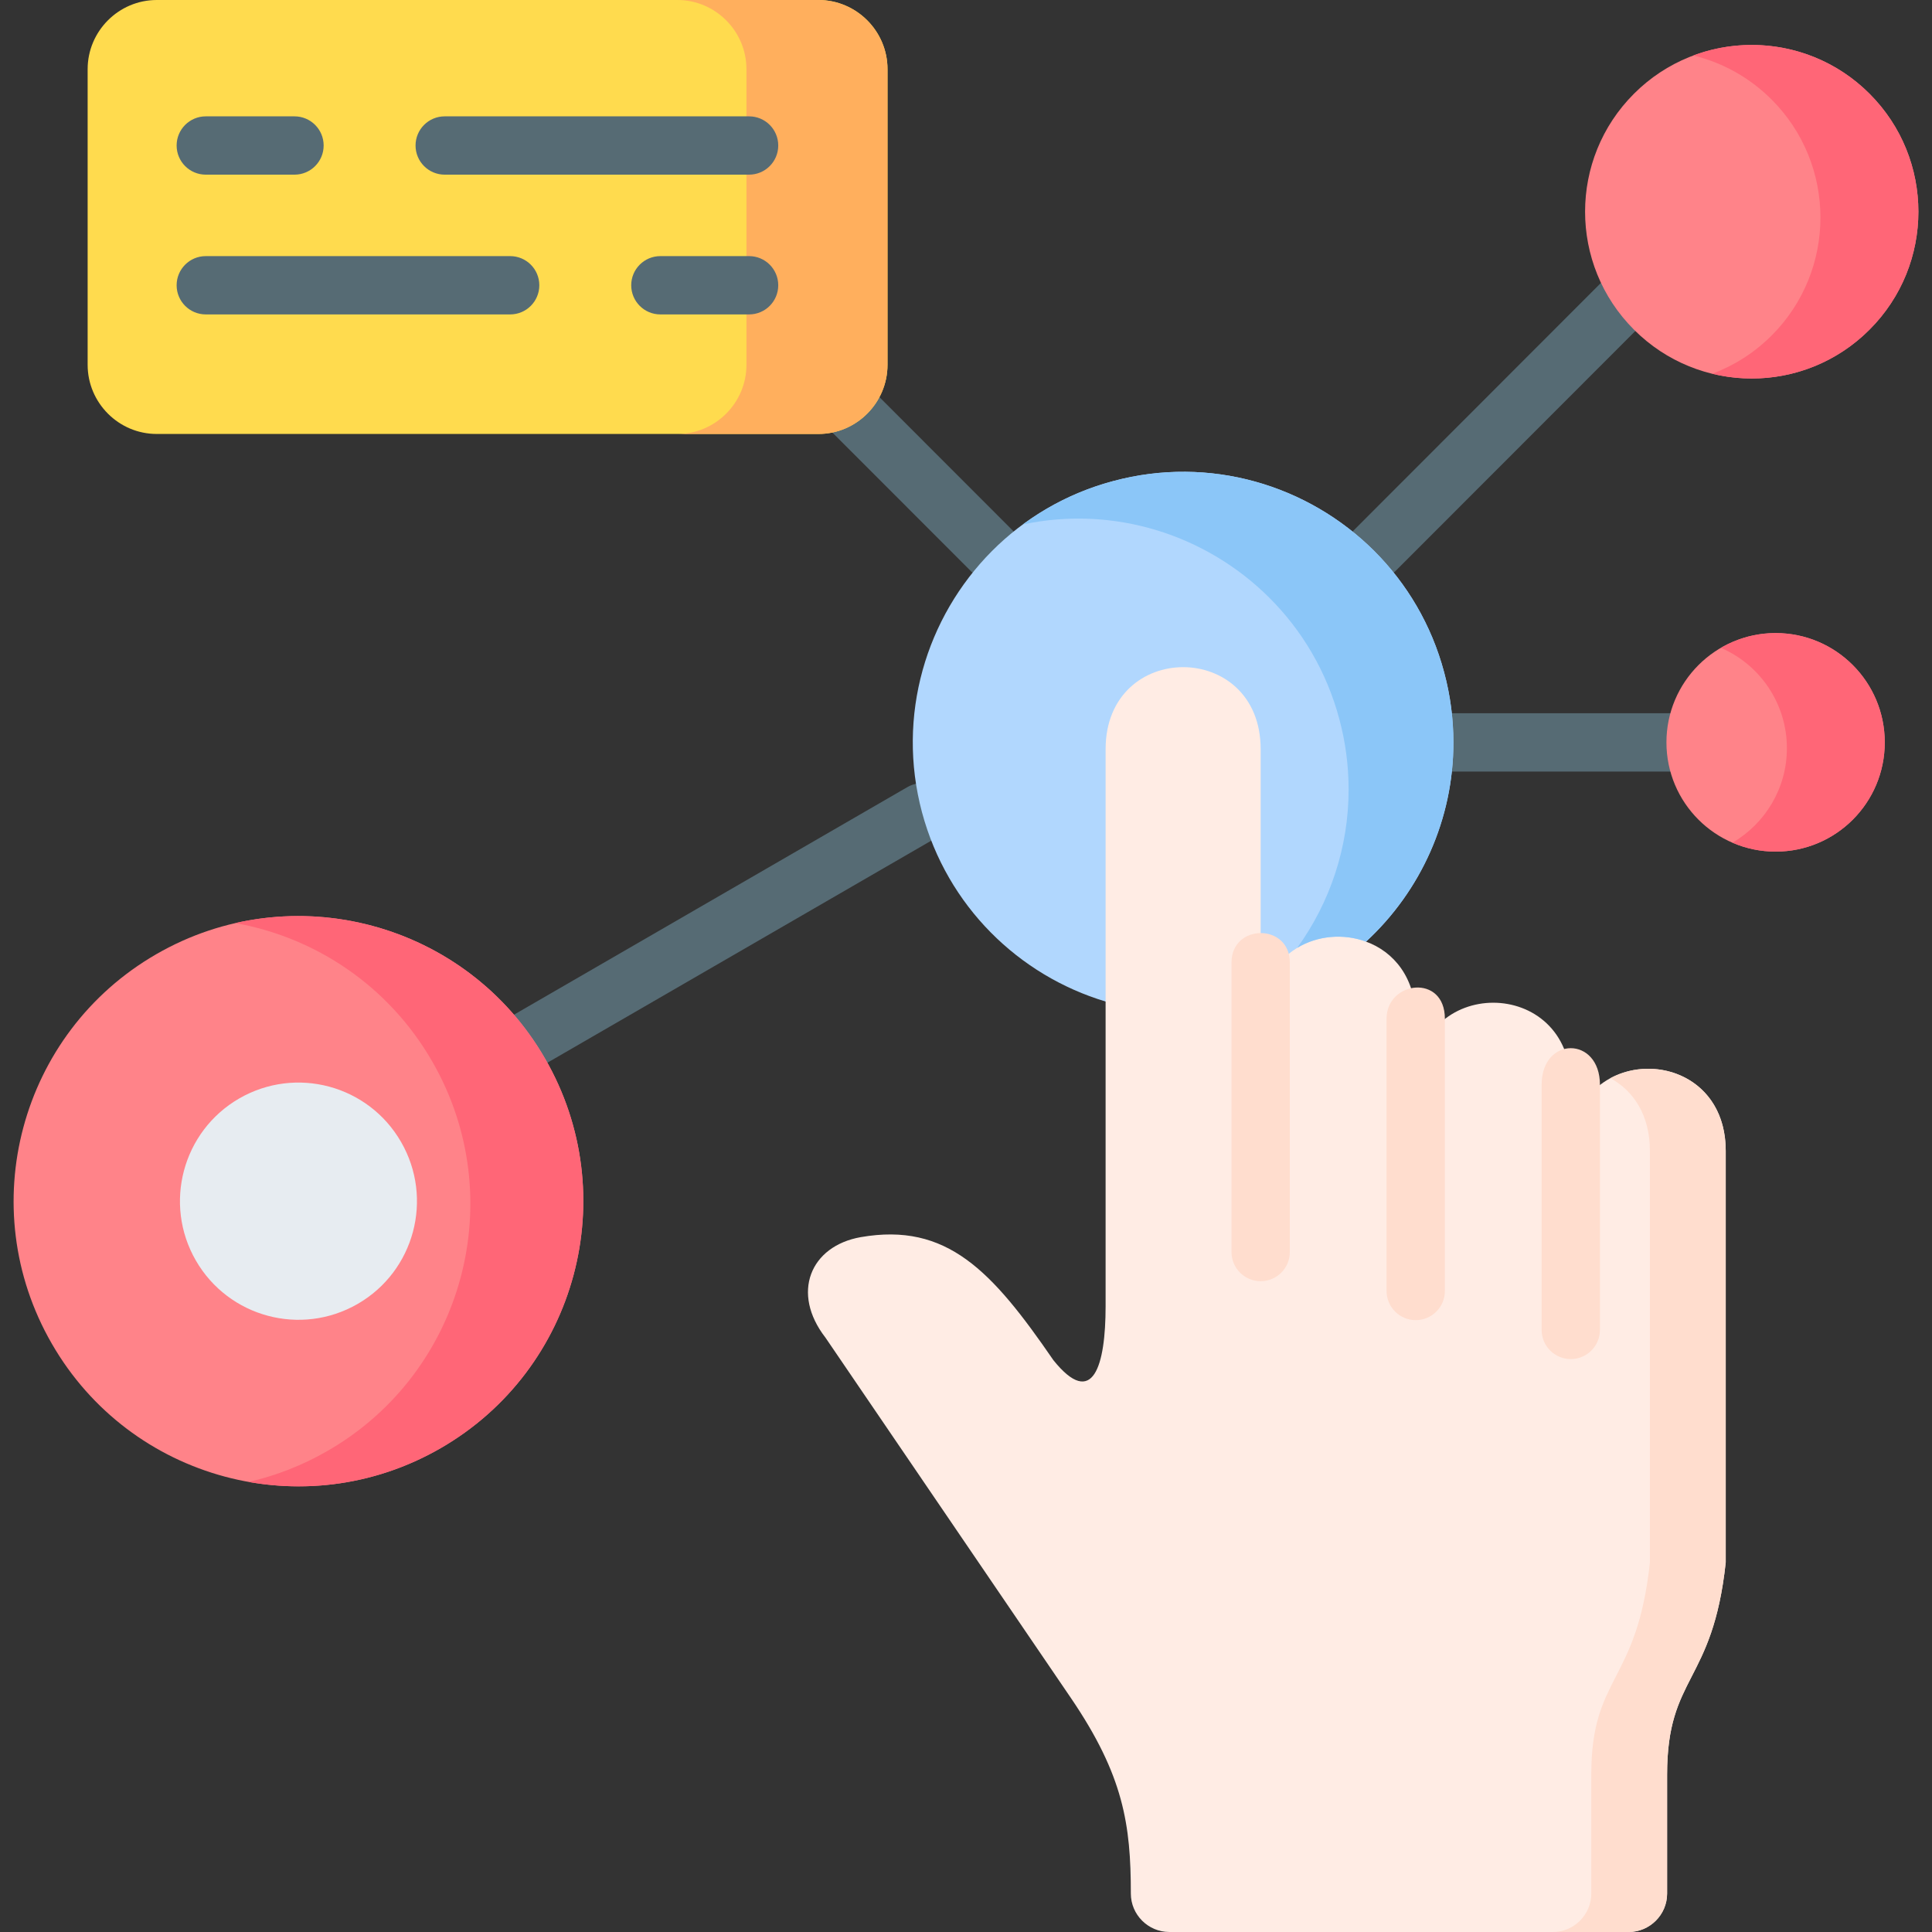
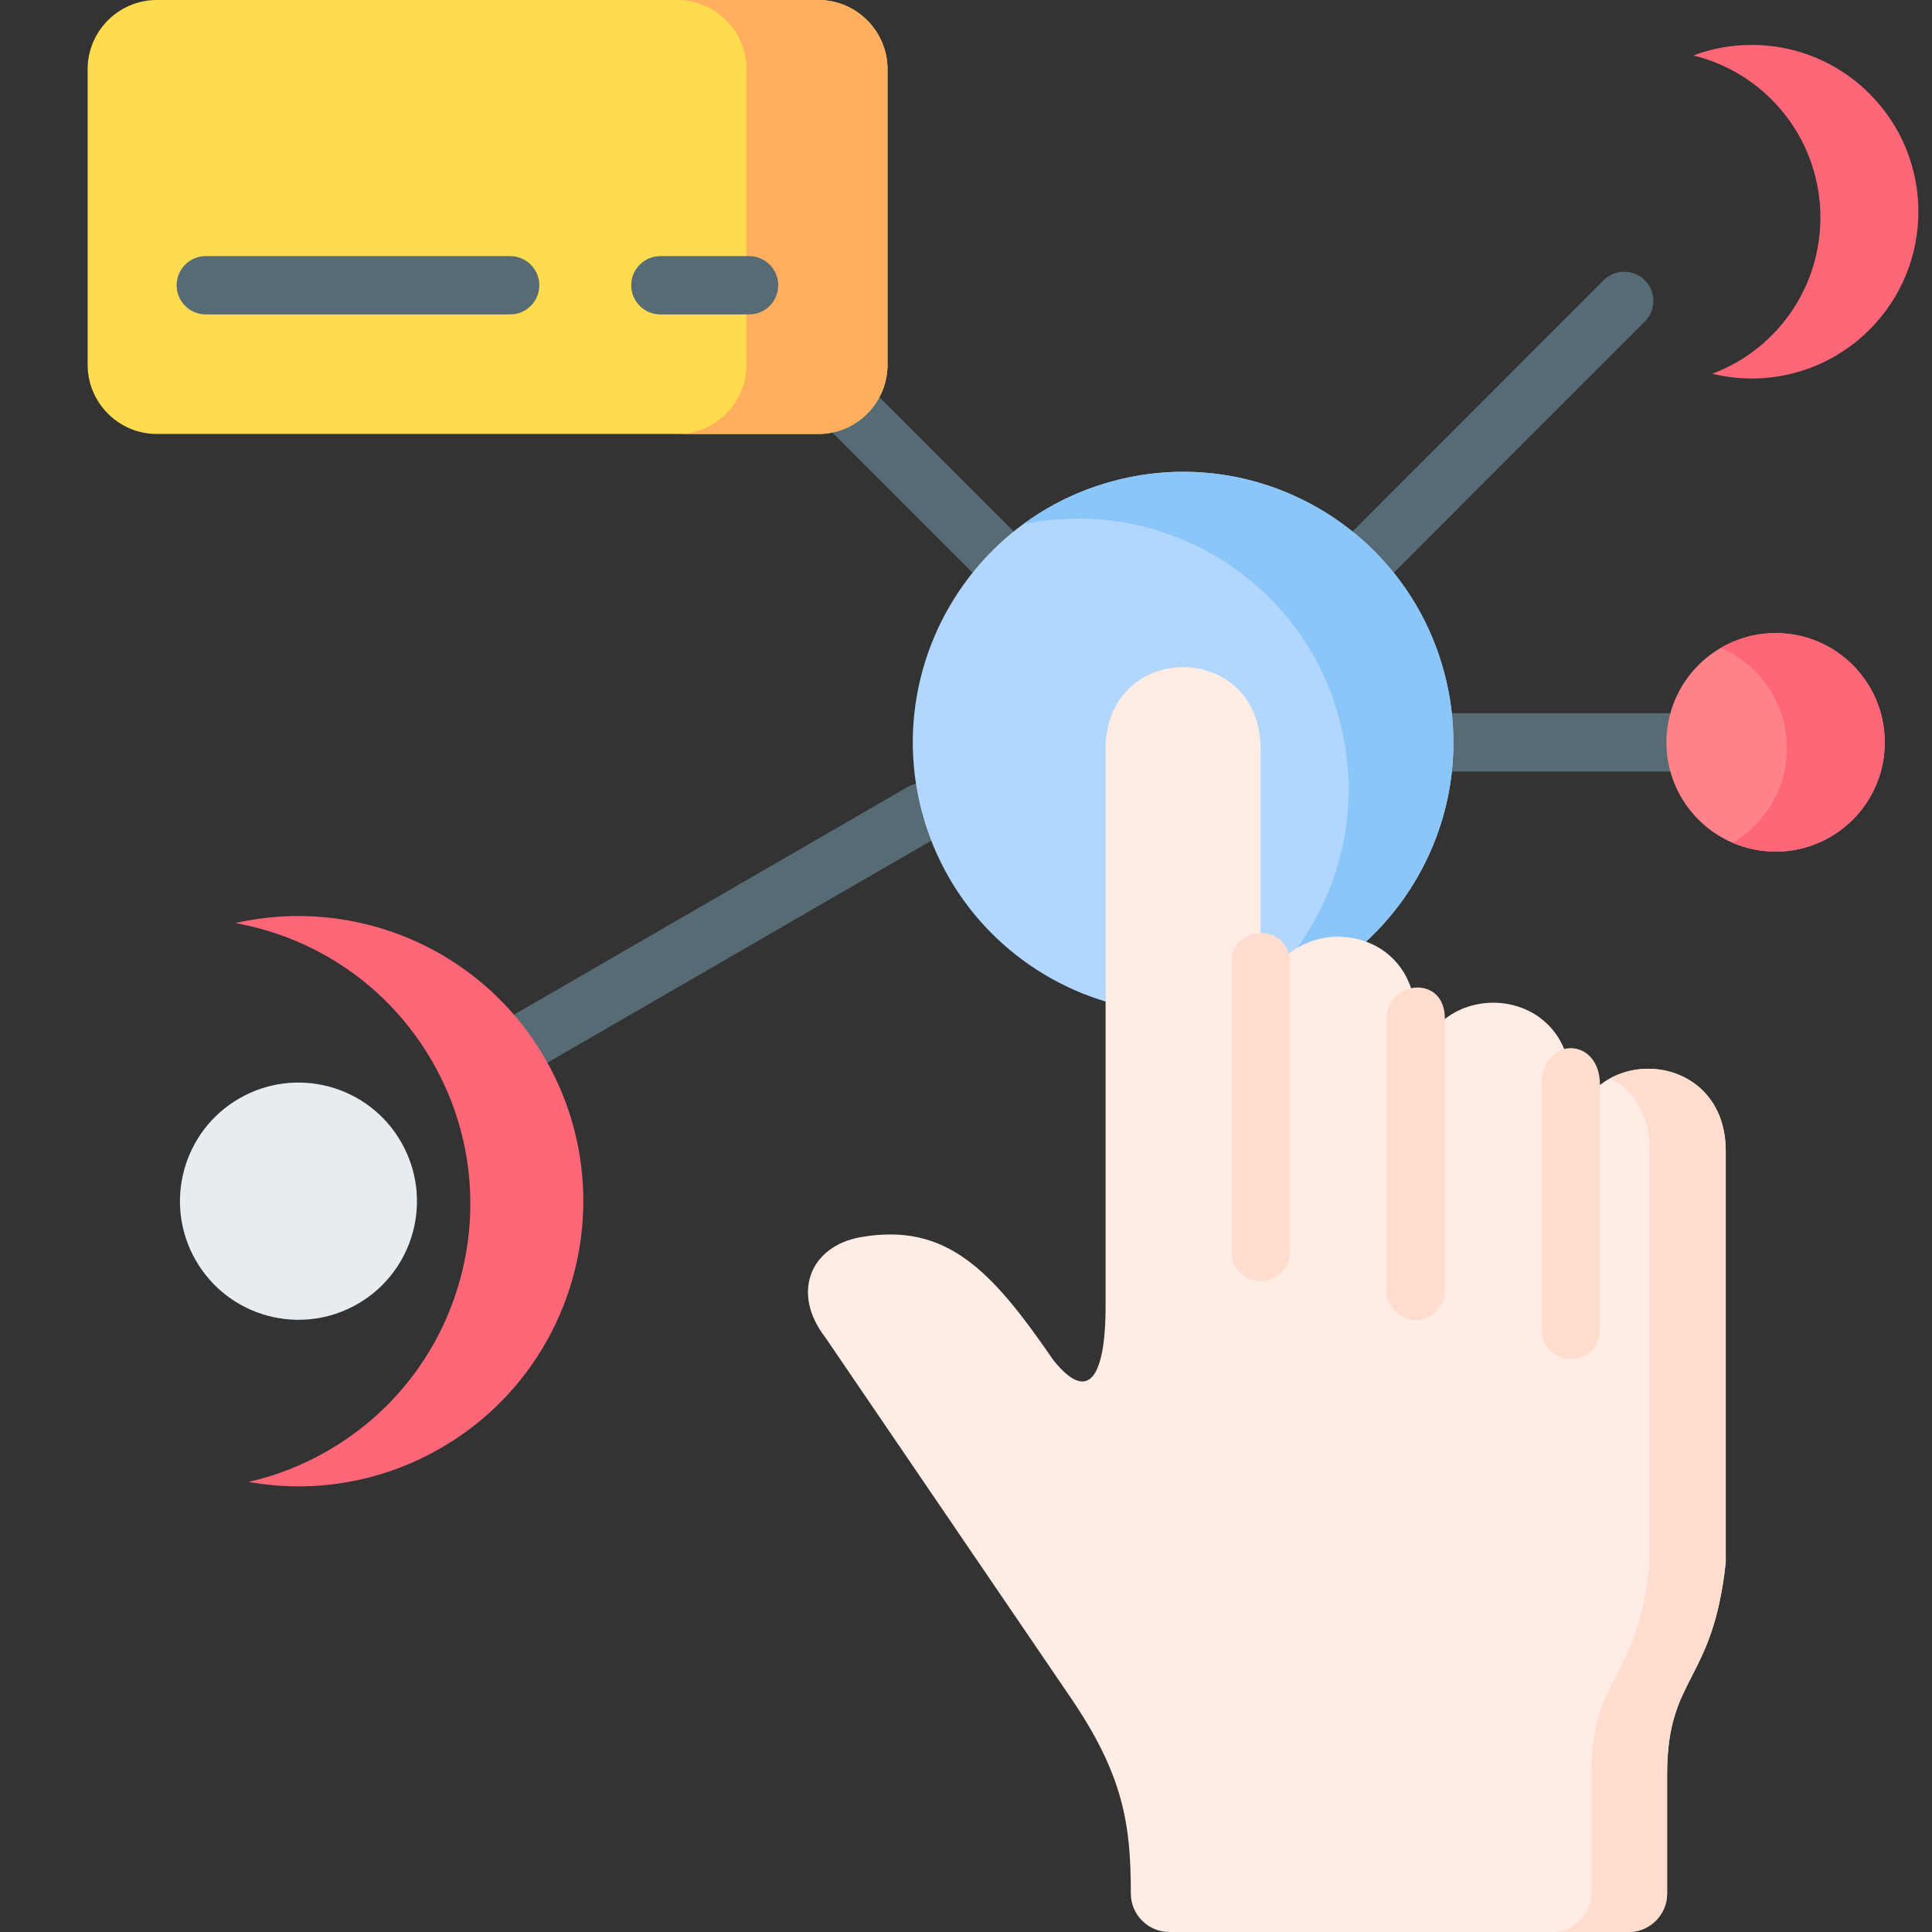
<svg xmlns="http://www.w3.org/2000/svg" id="Layer_1" enable-background="new 0 0 512 512" height="512" viewBox="0 0 512 512" width="512">
  <rect x="0" y="0" width="512" height="512" fill="#333333" stroke="none" />
  <g>
    <g>
      <path d="m364.199 153.749c-1.976 0-3.953-.754-5.461-2.261-3.019-3.016-3.021-7.908-.005-10.927l66.234-66.289c3.016-3.018 7.908-3.022 10.927-.005 3.019 3.016 3.021 7.908.005 10.927l-66.234 66.289c-1.509 1.51-3.487 2.266-5.466 2.266z" fill="#566b74" />
    </g>
    <g>
      <path d="m444.714 204.469h-59.545c-4.268 0-7.726-3.459-7.726-7.726s3.459-7.726 7.726-7.726h59.545c4.268 0 7.726 3.459 7.726 7.726.001 4.267-3.458 7.726-7.726 7.726z" fill="#566b74" />
    </g>
    <g>
      <path d="m262.886 153.749c-1.979 0-3.957-.755-5.466-2.266l-37.934-37.961c-3.016-3.019-3.014-7.911.005-10.927 3.019-3.017 7.911-3.014 10.927.005l37.934 37.961c3.016 3.019 3.014 7.911-.005 10.927-1.508 1.507-3.485 2.261-5.461 2.261z" fill="#566b74" />
    </g>
    <g>
      <path d="m134.454 286.576c-2.669 0-5.265-1.384-6.696-3.861-2.136-3.694-.872-8.421 2.822-10.556l109.893-63.571c3.693-2.135 8.422-.871 10.556 2.822 2.136 3.694.872 8.421-2.822 10.556l-109.893 63.571c-1.217.704-2.548 1.039-3.86 1.039z" fill="#566b74" />
    </g>
    <g>
      <path clip-rule="evenodd" d="m235.199 18.33c0-10.086-8.236-18.33-18.312-18.33h-175.35c-10.075 0-18.311 8.244-18.311 18.33v78.346c0 10.086 8.236 18.33 18.312 18.33h175.35c10.076 0 18.312-8.244 18.312-18.33v-78.346z" fill="#ffdb4e" fill-rule="evenodd" />
    </g>
    <g>
      <path clip-rule="evenodd" d="m382.716 178.18c-3.359-12.629-9.901-23.533-18.516-32.157-17.523-17.482-43.604-25.404-69.188-18.534-12.617 3.362-23.54 9.91-32.126 18.534-17.465 17.54-25.38 43.646-18.546 69.255 6.688 24.907 25.672 43.237 48.656 50.136 17.29 5.73 44.275 20.142 69.013-15.874 14.574-13.448 23.189-32.566 23.16-52.796 0-6.14-.788-12.367-2.453-18.564z" fill="#b1d7fe" fill-rule="evenodd" />
    </g>
    <g>
-       <path clip-rule="evenodd" d="m144.458 280.556c-20.824-36.133-66.997-48.528-103.095-27.655s-48.481 67.062-27.628 103.195c20.824 36.162 66.997 48.528 103.095 27.655 36.097-20.843 48.48-67.062 27.628-103.195z" fill="#ff8389" fill-rule="evenodd" />
-     </g>
+       </g>
    <g>
      <path clip-rule="evenodd" d="m106.286 302.628c-8.674-15.055-27.862-20.201-42.903-11.518-15.012 8.682-20.152 27.918-11.478 42.944s27.862 20.171 42.903 11.489c15.012-8.682 20.152-27.889 11.478-42.915z" fill="#e7ecf1" fill-rule="evenodd" />
    </g>
    <g>
      <path clip-rule="evenodd" d="m375.181 287.485v-17.511c0-10.933-5.87-17.774-13.172-20.434-12.003-4.414-27.92 2.397-27.92 20.434v-71.418c0-29-41.092-29-41.092 0v66.858 80.773c0 15.611-3.3 27.392-13.843 14.266-16.267-23.679-28.212-36.571-51.051-32.596-13.405 2.368-18.516 14.822-9.346 26.632l65.07 95.536c13.931 20.493 15.859 33.531 15.859 51.802 0 5.584 4.585 10.173 10.193 10.173h121.728c5.607 0 10.193-4.59 10.193-10.173v-19.879-11.635c0-26.427 12.062-23.942 15.537-56.246 0-36.367 0-72.704 0-109.071 0-29-41.063-29.029-41.063 0v-17.511c-.001-29-41.093-29-41.093 0z" fill="#ffece4" fill-rule="evenodd" />
    </g>
    <g>
      <path clip-rule="evenodd" d="m235.199 18.33c0-10.086-8.236-18.33-18.312-18.33h-37.383c10.076 0 18.312 8.244 18.312 18.33v20.23 37.039 21.078c0 10.086-8.236 18.33-18.312 18.33h37.383c10.076 0 18.312-8.244 18.312-18.33z" fill="#ffaf5d" fill-rule="evenodd" />
    </g>
    <g>
      <path clip-rule="evenodd" d="m382.716 178.18c-3.359-12.629-9.901-23.533-18.516-32.157-17.523-17.482-43.604-25.404-69.188-18.534-8.908 2.368-16.939 6.344-23.919 11.489 24.328-5.145 48.715 2.865 65.333 19.47 8.616 8.595 15.158 19.528 18.516 32.128 1.665 6.227 2.453 12.454 2.453 18.563.029 15.318-4.907 29.994-13.61 42.038 5.432-3.274 12.296-3.83 18.224-1.637 14.574-13.448 23.189-32.566 23.16-52.796 0-6.14-.788-12.367-2.453-18.564z" fill="#8bc6f8" fill-rule="evenodd" />
    </g>
    <g>
      <path clip-rule="evenodd" d="m457.336 304.996c0-19.411-18.399-25.843-30.578-19.265 6.016 3.245 10.485 9.676 10.485 19.265v109.071c-3.475 32.303-15.537 29.818-15.537 56.246v11.635 19.879c0 5.584-4.585 10.173-10.193 10.173h20.093c5.607 0 10.193-4.59 10.193-10.173v-19.879-11.635c0-26.427 12.062-23.942 15.537-56.246 0-20.727 0-41.453 0-62.151v-6.607z" fill="#ffddce" fill-rule="evenodd" />
    </g>
    <g>
      <path d="m416.273 360.169c-4.268 0-7.726-3.459-7.726-7.726v-64.957c0-12.942 15.453-12.942 15.453 0v64.957c-.001 4.266-3.46 7.726-7.727 7.726z" fill="#ffddce" />
    </g>
    <g>
      <path d="m334.089 339.53c-4.268 0-7.726-3.459-7.726-7.726v-76.726c0-10.351 15.453-10.455 15.453 0v76.726c-.001 4.266-3.46 7.726-7.727 7.726z" fill="#ffddce" />
    </g>
    <g>
      <path d="m375.181 349.849c-4.268 0-7.726-3.459-7.726-7.726v-72.149c0-10.047 15.453-11.965 15.453 0v72.149c-.001 4.267-3.459 7.726-7.727 7.726z" fill="#ffddce" />
    </g>
    <g>
-       <path d="m198.517 46.286h-80.666c-4.268 0-7.726-3.459-7.726-7.726s3.459-7.726 7.726-7.726h80.666c4.268 0 7.726 3.459 7.726 7.726s-3.458 7.726-7.726 7.726zm-120.473 0h-23.51c-4.268 0-7.726-3.459-7.726-7.726s3.459-7.726 7.726-7.726h23.51c4.268 0 7.726 3.459 7.726 7.726s-3.458 7.726-7.726 7.726z" fill="#566b74" />
-     </g>
+       </g>
    <g>
      <path d="m198.517 83.325h-23.511c-4.268 0-7.726-3.459-7.726-7.726s3.459-7.726 7.726-7.726h23.511c4.268 0 7.726 3.459 7.726 7.726s-3.458 7.726-7.726 7.726zm-63.318 0h-80.665c-4.268 0-7.726-3.459-7.726-7.726s3.459-7.726 7.726-7.726h80.665c4.268 0 7.726 3.459 7.726 7.726.001 4.267-3.458 7.726-7.726 7.726z" fill="#566b74" />
    </g>
    <g>
      <path clip-rule="evenodd" d="m499.479 196.743c0-15.991-12.938-28.971-28.913-28.971s-28.943 12.98-28.943 28.971 12.967 28.941 28.943 28.941c15.975.001 28.913-12.95 28.913-28.941z" fill="#ff8389" fill-rule="evenodd" />
    </g>
    <g>
-       <path clip-rule="evenodd" d="m495.449 24.849c-17.231-17.248-45.21-17.248-62.441 0-17.26 17.248-17.26 45.254 0 62.502 17.231 17.277 45.21 17.277 62.441 0 17.26-17.248 17.26-45.254 0-62.502z" fill="#ff8389" fill-rule="evenodd" />
-     </g>
+       </g>
    <g>
-       <path clip-rule="evenodd" d="m495.449 87.35c17.26-17.248 17.26-45.254 0-62.502-12.617-12.629-31.016-16.02-46.7-10.144 7.593 1.842 14.807 5.73 20.765 11.694 17.231 17.248 17.231 45.254 0 62.502-4.614 4.619-10.017 8.01-15.742 10.144 14.487 3.537 30.374-.38 41.677-11.694z" fill="#f67" fill-rule="evenodd" />
+       <path clip-rule="evenodd" d="m495.449 87.35c17.26-17.248 17.26-45.254 0-62.502-12.617-12.629-31.016-16.02-46.7-10.144 7.593 1.842 14.807 5.73 20.765 11.694 17.231 17.248 17.231 45.254 0 62.502-4.614 4.619-10.017 8.01-15.742 10.144 14.487 3.537 30.374-.38 41.677-11.694" fill="#f67" fill-rule="evenodd" />
    </g>
    <g>
      <path clip-rule="evenodd" d="m499.479 196.743c0-15.991-12.938-28.971-28.913-28.971-5.286 0-10.251 1.432-14.515 3.917 10.28 4.414 17.494 14.675 17.494 26.603 0 10.67-5.812 20.025-14.427 25.024 3.505 1.52 7.36 2.368 11.449 2.368 15.974.001 28.912-12.95 28.912-28.941z" fill="#f67" fill-rule="evenodd" />
    </g>
    <g>
      <path clip-rule="evenodd" d="m114.522 281.258c20.853 36.133 8.47 82.352-27.628 103.195-6.717 3.888-13.814 6.636-20.999 8.273 16.91 3.011 34.901.292 50.934-8.975 36.098-20.844 48.481-67.062 27.628-103.195-16.939-29.409-50.672-43.091-82.097-35.928 21.146 3.771 40.567 16.517 52.162 36.63z" fill="#f67" fill-rule="evenodd" />
    </g>
  </g>
</svg>